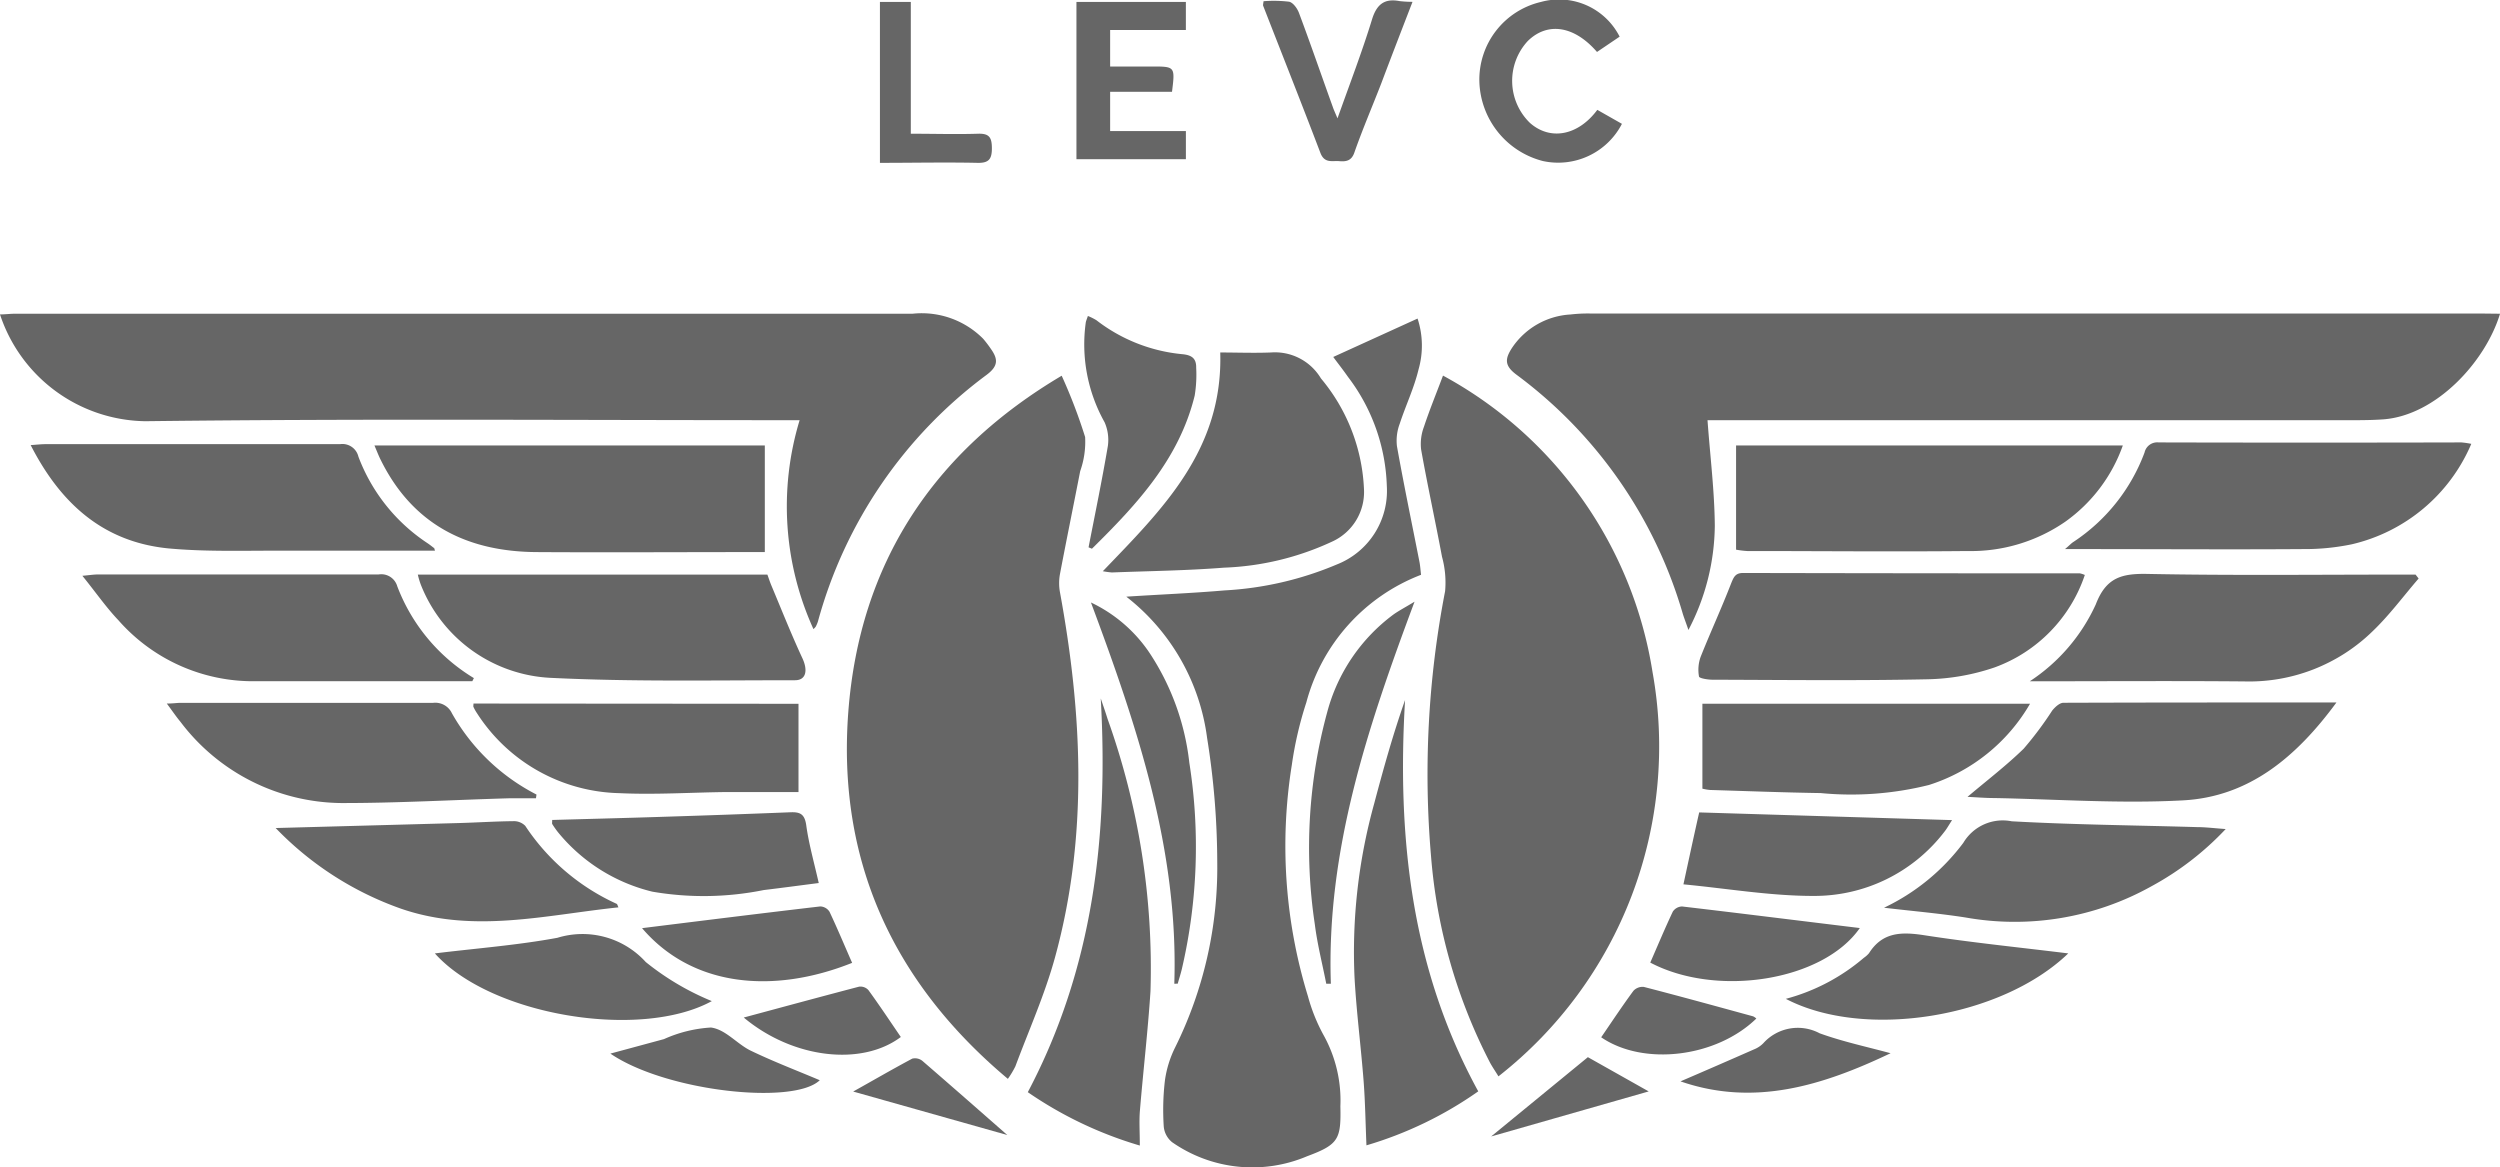
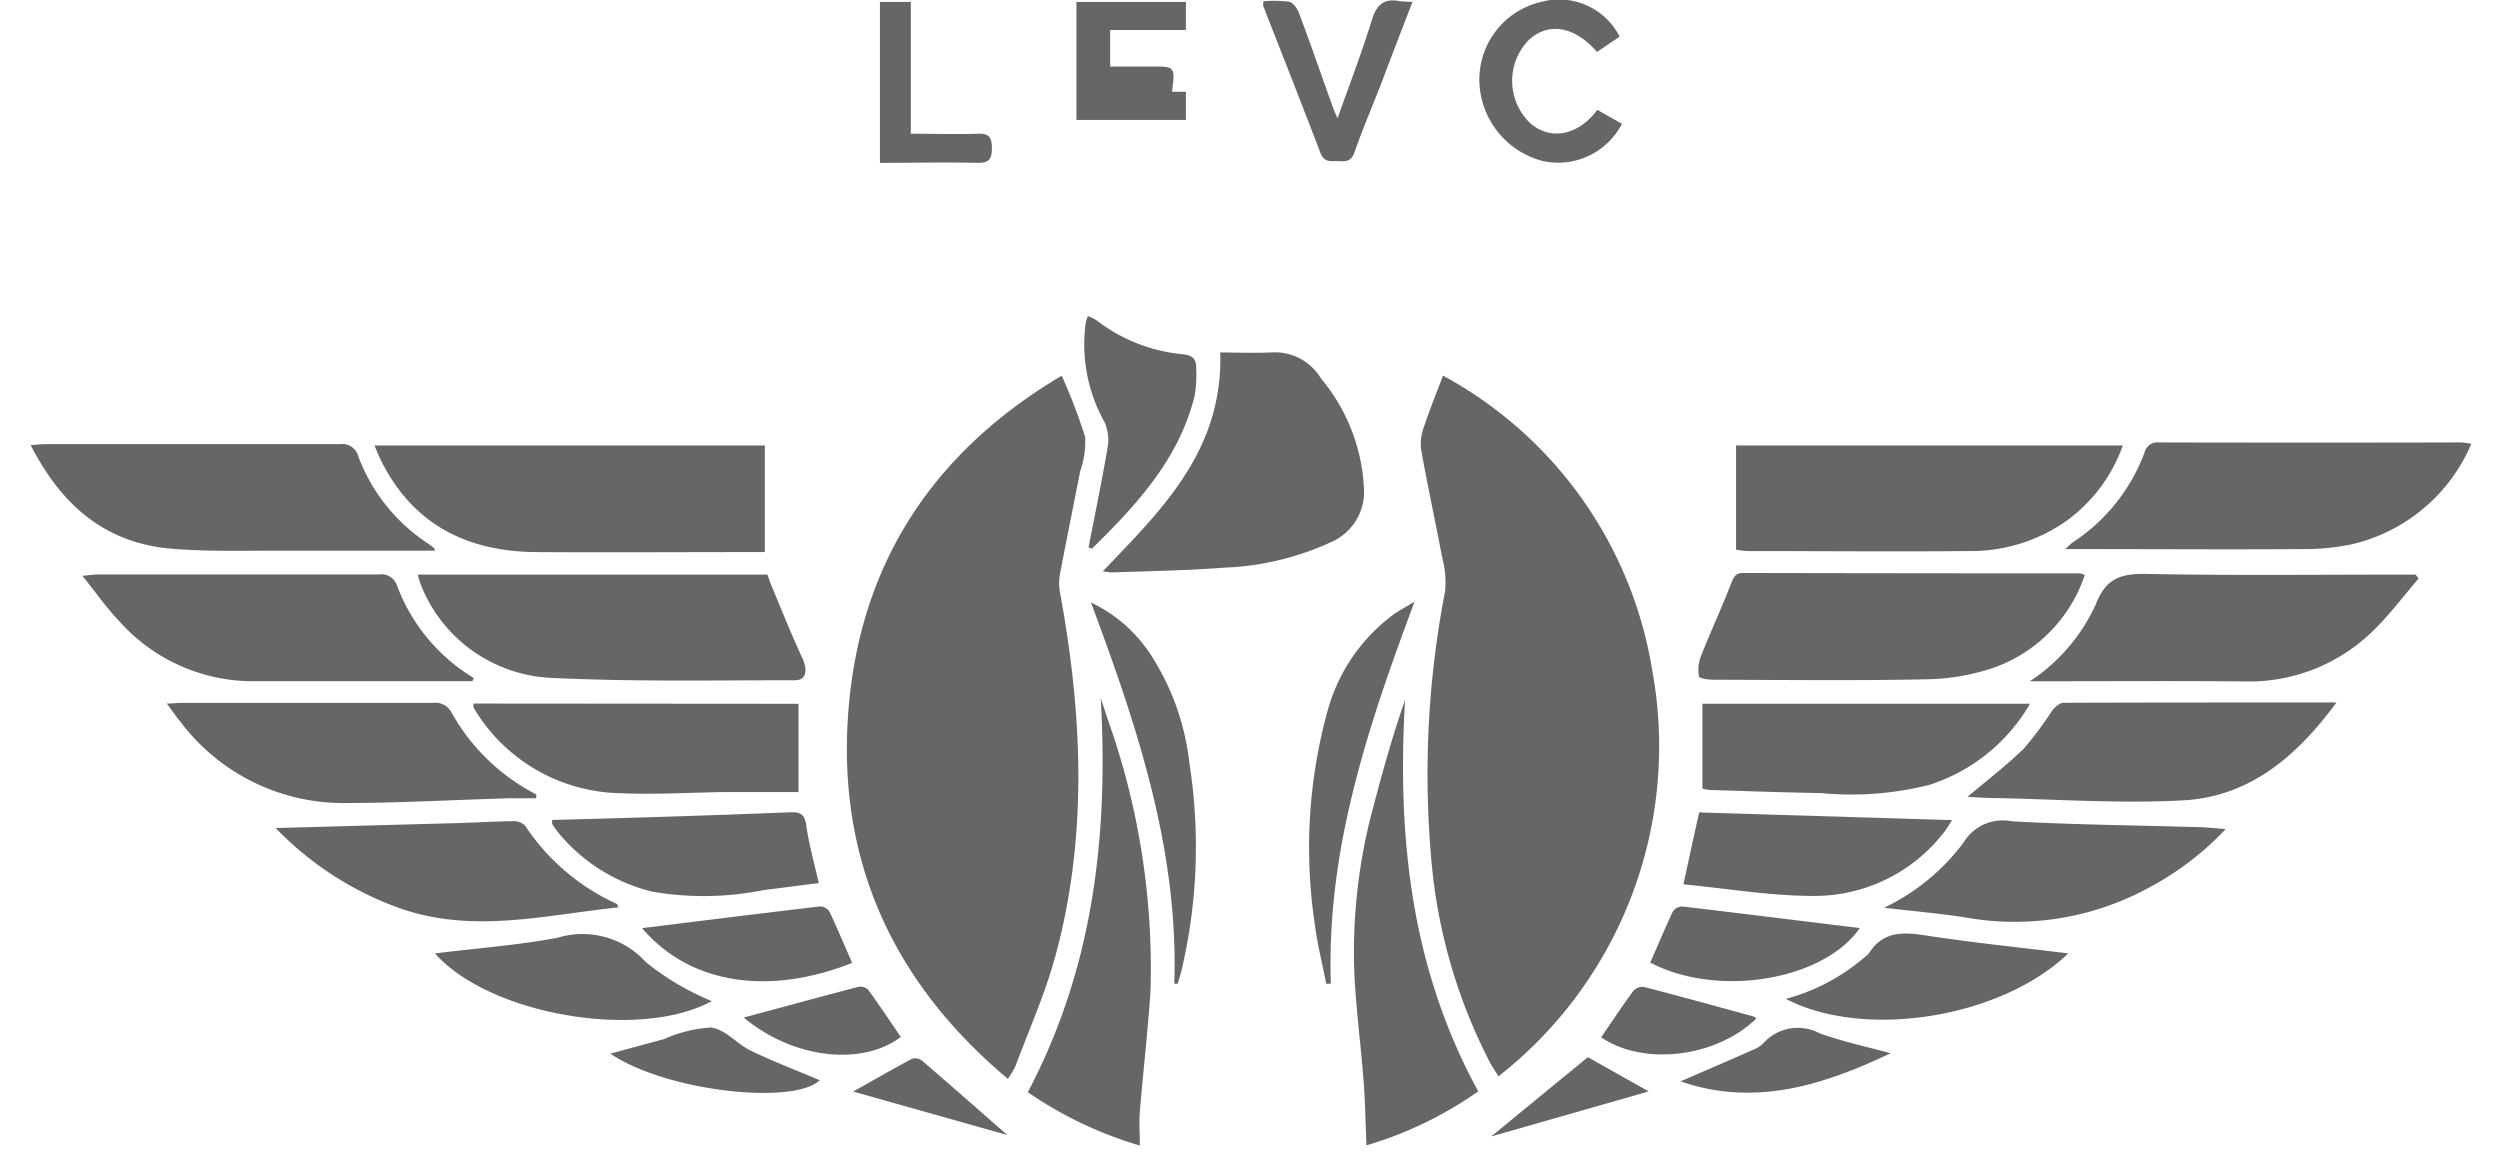
<svg xmlns="http://www.w3.org/2000/svg" width="120.859" height="56.426" viewBox="0 0 120.859 56.426">
  <defs>
    <style>.cls-1{fill:#666}</style>
  </defs>
  <g id="Layer_2" data-name="Layer 2">
    <g id="Homepage_Final_Copy" data-name="Homepage_Final Copy">
      <path class="cls-1" d="M69.76 18.158a19.807 19.807 0 0110.128 14.325 20.262 20.262 0 01-7.448 19.552c-.136-.227-.284-.438-.408-.665a26.22 26.22 0 01-2.85-9.971 46.425 46.425 0 01.68-12.82 4.683 4.683 0 00-.15-1.662c-.324-1.731-.701-3.45-1.01-5.185a2.345 2.345 0 01.136-1.097c.263-.797.587-1.586.922-2.477zm-18.434.006a25.717 25.717 0 011.133 2.964 4.255 4.255 0 01-.239 1.65c-.323 1.661-.664 3.323-.979 4.982a2.442 2.442 0 000 .864c1.085 5.904 1.369 11.805-.238 17.66-.493 1.796-1.263 3.515-1.916 5.267a4.405 4.405 0 01-.363.605c-5.571-4.672-8.26-10.576-7.713-17.749s4.103-12.56 10.315-16.243z" />
-       <path class="cls-1" d="M120.86 15.167c-.702 2.323-3.086 4.912-5.636 5.106-.429.03-.86.04-1.293.04H82.547c.127 1.74.338 3.416.353 5.102a11.062 11.062 0 01-1.275 5.04c-.117-.344-.202-.559-.272-.78a22.002 22.002 0 00-8.052-11.569c-.574-.432-.544-.755-.217-1.269a3.646 3.646 0 012.843-1.634 7.158 7.158 0 011.018-.045h43.095zM39.325 30.413a14.334 14.334 0 01-.668-10.1h-.93c-10.232 0-20.474-.076-30.711.05A7.51 7.51 0 010 15.2c.254 0 .492-.033.725-.033h43.389a4.188 4.188 0 013.414 1.208 5.74 5.74 0 01.372.487c.338.48.386.818-.2 1.257a22.057 22.057 0 00-8.158 11.925 1.638 1.638 0 01-.106.251.882.882 0 01-.111.118zm15.125-1.568c1.69-.109 3.215-.17 4.738-.302a16.148 16.148 0 005.438-1.254 3.822 3.822 0 002.418-3.792 9.158 9.158 0 00-1.877-5.276c-.241-.347-.504-.677-.713-.964L68.53 15.4a4.194 4.194 0 01.046 2.466c-.218.906-.62 1.737-.907 2.616a2.324 2.324 0 00-.136 1.085c.332 1.864.72 3.72 1.085 5.578.04.196.051.395.081.643a9.122 9.122 0 00-5.547 6.173 17.67 17.67 0 00-.701 3.022 24.73 24.73 0 00.78 11.18 8.52 8.52 0 00.755 1.878 6.497 6.497 0 01.813 3.436c.036 1.59-.082 1.852-1.602 2.417a6.781 6.781 0 01-6.53-.674 1.1 1.1 0 01-.407-.758 12.252 12.252 0 01.057-2.233 5.188 5.188 0 01.493-1.592 19.567 19.567 0 002.036-8.965 38.322 38.322 0 00-.49-5.995 10.343 10.343 0 00-3.906-6.831z" />
      <path class="cls-1" d="M18.102 21.536h18.872v5.154h-.852c-3.393 0-6.786.022-10.183 0s-6.027-1.36-7.562-4.514c-.091-.187-.16-.374-.275-.64zm65.826 5.037v-5.037h18.697a7.653 7.653 0 01-2.783 3.686 8.022 8.022 0 01-4.726 1.417c-3.55.036-7.1 0-10.65 0a4.604 4.604 0 01-.538-.066zm-63.729 1.205h16.899c.06.16.118.348.193.526.487 1.16.952 2.333 1.48 3.475.303.622.203 1.109-.34 1.106-3.929 0-7.857.078-11.806-.115a7.118 7.118 0 01-6.281-4.505 3.762 3.762 0 01-.145-.487zm80.589.018a7.189 7.189 0 01-4.37 4.472 10.684 10.684 0 01-3.245.571c-3.456.073-6.922.03-10.378.021-.23 0-.644-.066-.659-.154a1.852 1.852 0 01.079-.952c.474-1.19 1.012-2.356 1.474-3.55.124-.302.202-.504.577-.504q8.158.018 16.286.018a1.27 1.27 0 01.236.078zm-47.474-.181c2.867-2.985 5.816-5.85 5.677-10.575.77 0 1.61.033 2.45 0a2.59 2.59 0 012.418 1.254 8.923 8.923 0 012.082 5.387 2.629 2.629 0 01-1.535 2.499 13.53 13.53 0 01-5.236 1.263c-1.798.142-3.626.163-5.418.232q-.22-.019-.438-.06zm66.158-6.158a8.328 8.328 0 01-5.777 4.856 11.18 11.18 0 01-2.35.232c-3.569.025-7.14 0-10.708 0h-.807c.226-.19.302-.28.408-.347a8.89 8.89 0 003.438-4.324.628.628 0 01.68-.486q7.318.018 14.64 0a4.333 4.333 0 01.476.07zM21.03 26.621h-7.64c-1.74 0-3.487.051-5.215-.106-3.166-.302-5.24-2.157-6.692-4.997.302-.021.507-.046.716-.046h14.24a.795.795 0 01.888.605 8.669 8.669 0 003.324 4.172c.112.073.217.157.323.24.015-.02.015.011.055.132zm1.803 6.312H12.337a8.666 8.666 0 01-6.608-2.943c-.605-.635-1.1-1.357-1.747-2.154.369-.034.556-.064.744-.064h13.572a.803.803 0 01.907.571 8.859 8.859 0 003.704 4.439zm75.293.003a8.817 8.817 0 003.193-3.72c.49-1.278 1.227-1.492 2.466-1.471 4.088.082 8.18.033 12.267.033h.725l.148.19c-.74.856-1.417 1.78-2.233 2.557a8.545 8.545 0 01-6.206 2.417c-3.453-.03-6.907-.006-10.36-.006zm14.826 1.024c-1.937 2.64-4.23 4.56-7.412 4.732-3.036.166-6.094-.055-9.14-.112-.44 0-.885-.04-1.284-.057.928-.786 1.877-1.511 2.72-2.333a16.618 16.618 0 001.374-1.837c.136-.17.36-.378.544-.378 4.333-.015 8.675-.015 13.198-.015zM25.91 38.592h-1.303c-2.72.079-5.414.233-8.122.23a9.86 9.86 0 01-7.762-3.928c-.211-.254-.396-.529-.659-.882.302 0 .487-.034.677-.034h12.2a.888.888 0 01.907.505 9.85 9.85 0 004.088 3.928zm56.39-.465V34.02h15.84a8.687 8.687 0 01-4.885 3.928 15.443 15.443 0 01-5.236.392c-1.756-.027-3.563-.096-5.348-.15a2.296 2.296 0 01-.372-.064zm-43.698-4.103v4.266h-3.447c-1.737.018-3.48.136-5.215.054a8.406 8.406 0 01-6.88-3.864 2.17 2.17 0 01-.17-.302c-.017-.034 0-.082 0-.166zM55.103 55.38a18.96 18.96 0 01-5.415-2.58c3.164-5.996 3.901-12.389 3.526-19.036.112.33.227.658.33.99a35.84 35.84 0 012.075 13.162c-.126 1.937-.353 3.862-.513 5.796-.04.51-.003 1.024-.003 1.667zm16.361-2.62a18.43 18.43 0 01-5.405 2.61c-.046-1.084-.06-2.09-.136-3.09-.127-1.665-.345-3.324-.438-4.99a26.83 26.83 0 01.948-8.441c.444-1.674.907-3.339 1.493-5.007-.39 6.596.284 12.975 3.538 18.918zM13.328 40.03l8.859-.241c.879-.025 1.764-.082 2.64-.091a.767.767 0 01.566.227 10.5 10.5 0 004.42 3.77c.03.015.04.073.085.17-3.517.368-6.99 1.275-10.506.066a15.615 15.615 0 01-6.064-3.9zm77.752 3.853a10.3 10.3 0 003.834-3.137 2.217 2.217 0 012.338-1.042c2.977.166 5.962.193 8.944.281.423 0 .846.054 1.402.094a14.219 14.219 0 01-3.59 2.767 13.557 13.557 0 01-8.973 1.511c-1.309-.205-2.635-.317-3.955-.474zm-8.935-4.608l12.225.372c-.163.25-.254.42-.372.565a7.914 7.914 0 01-6.345 3.1c-2.063 0-4.124-.354-6.27-.56.264-1.217.5-2.323.762-3.477zm-55.45.365c1.752-.05 3.508-.093 5.266-.15a715.51 715.51 0 006.228-.221c.486-.021.71.075.788.628.124.907.384 1.813.604 2.792-.885.112-1.764.233-2.658.339a14.613 14.613 0 01-5.388.078 8.46 8.46 0 01-4.562-2.876 4.428 4.428 0 01-.272-.387c-.021-.027-.006-.082-.006-.202z" />
-       <path class="cls-1" d="M52.625 26.46c.317-1.628.656-3.265.934-4.906a2.115 2.115 0 00-.16-1.142 7.7 7.7 0 01-.907-4.835c.018-.081.055-.163.1-.302a2.686 2.686 0 01.417.209 8.007 8.007 0 004.164 1.64c.459.046.664.218.655.656a6.23 6.23 0 01-.072 1.342c-.753 3.079-2.81 5.278-4.968 7.405zm47.362 19.631c-3.245 3.122-9.853 4.182-13.654 2.197a9.602 9.602 0 003.77-1.982 1.266 1.266 0 00.251-.224c.641-1.015 1.547-1.039 2.63-.876 2.292.357 4.61.59 7.003.885zm-65.575 2.306c-3.439 1.885-10.687.716-13.389-2.306 2.007-.247 3.986-.395 5.926-.755a4.13 4.13 0 014.269 1.172 12.816 12.816 0 003.194 1.889zm22.358-.84c.212-6.436-1.773-12.388-4.03-18.431a7.037 7.037 0 012.943 2.607 12.024 12.024 0 011.813 5.137 26.063 26.063 0 01-.36 9.97c-.057.243-.136.478-.2.714zm11.615-18.47c-2.272 6.082-4.27 12.034-4.046 18.47h-.223c-.187-.958-.432-1.907-.553-2.874a24.886 24.886 0 01.604-10.273 8.63 8.63 0 013.212-4.713c.272-.19.562-.339 1.006-.61zM52.039.092h5.29V1.45h-3.661v1.765h2.006c1.136 0 1.136 0 .985 1.223h-2.991v1.898h3.662v1.36h-5.291zM31.04 44.87c2.924-.362 5.768-.718 8.614-1.05a.553.553 0 01.447.256c.384.813.731 1.647 1.094 2.472-3.792 1.516-7.714 1.178-10.155-1.677zm58.87-.005c-1.78 2.559-6.91 3.369-10.13 1.67.359-.821.706-1.652 1.09-2.465a.556.556 0 01.447-.248c2.84.333 5.68.69 8.593 1.043zM78.299 1.772l-1.094.74c-1.097-1.268-2.387-1.465-3.342-.534a2.834 2.834 0 00.1 3.964c.976.864 2.323.625 3.257-.631l1.19.676a3.47 3.47 0 01-3.822 1.798 4.088 4.088 0 01-3.07-3.837A3.855 3.855 0 0174.504.092a3.284 3.284 0 013.795 1.68zM64.66 5.721c.604-1.698 1.187-3.214 1.662-4.761.226-.75.604-1.046 1.338-.907a5.378 5.378 0 00.626.036c-.52 1.348-1.022 2.644-1.511 3.943-.432 1.115-.907 2.221-1.3 3.342-.135.396-.39.447-.728.417s-.704.118-.906-.378c-.907-2.384-1.846-4.75-2.774-7.13-.015-.037 0-.085.018-.224a6.255 6.255 0 011.236.024c.19.04.396.324.477.544.56 1.493 1.085 3.022 1.63 4.532.044.133.108.27.232.562zm-20.631.744c1.133 0 2.19.033 3.245 0 .565-.021.677.196.677.71s-.148.71-.692.698c-1.553-.034-3.11 0-4.72 0V.093h1.493v6.372zm-14.521 44.47l2.592-.701a6.456 6.456 0 012.27-.56c.718.095 1.26.802 1.936 1.125 1.106.532 2.257.97 3.324 1.423-1.257 1.215-7.44.544-10.122-1.287zm61.889-.018c-3.282 1.565-6.59 2.595-10.155 1.36a430.15 430.15 0 003.55-1.545 1.293 1.293 0 00.456-.302 2.241 2.241 0 012.72-.477c1.117.405 2.284.652 3.429.964zm-13.99-.771c.535-.78 1.03-1.529 1.562-2.25a.604.604 0 01.499-.185c1.765.456 3.53.943 5.285 1.423a.604.604 0 01.154.106c-1.928 1.876-5.442 2.314-7.5.906zm-41.451-.955c1.915-.516 3.743-1.012 5.574-1.492a.523.523 0 01.45.163c.544.746 1.049 1.51 1.569 2.27-1.892 1.422-5.212 1.05-7.593-.94zm5.29 3.578c.907-.505 1.868-1.064 2.853-1.59a.568.568 0 01.495.11c1.493 1.29 2.98 2.598 4.103 3.583zm30.841 2.172l4.677-3.834 2.94 1.656z" />
+       <path class="cls-1" d="M52.625 26.46c.317-1.628.656-3.265.934-4.906a2.115 2.115 0 00-.16-1.142 7.7 7.7 0 01-.907-4.835c.018-.081.055-.163.1-.302a2.686 2.686 0 01.417.209 8.007 8.007 0 004.164 1.64c.459.046.664.218.655.656a6.23 6.23 0 01-.072 1.342c-.753 3.079-2.81 5.278-4.968 7.405zm47.362 19.631c-3.245 3.122-9.853 4.182-13.654 2.197a9.602 9.602 0 003.77-1.982 1.266 1.266 0 00.251-.224c.641-1.015 1.547-1.039 2.63-.876 2.292.357 4.61.59 7.003.885zm-65.575 2.306c-3.439 1.885-10.687.716-13.389-2.306 2.007-.247 3.986-.395 5.926-.755a4.13 4.13 0 014.269 1.172 12.816 12.816 0 003.194 1.889zm22.358-.84c.212-6.436-1.773-12.388-4.03-18.431a7.037 7.037 0 012.943 2.607 12.024 12.024 0 011.813 5.137 26.063 26.063 0 01-.36 9.97c-.057.243-.136.478-.2.714zm11.615-18.47c-2.272 6.082-4.27 12.034-4.046 18.47h-.223c-.187-.958-.432-1.907-.553-2.874a24.886 24.886 0 01.604-10.273 8.63 8.63 0 013.212-4.713c.272-.19.562-.339 1.006-.61zM52.039.092h5.29V1.45h-3.661v1.765h2.006c1.136 0 1.136 0 .985 1.223h-2.991h3.662v1.36h-5.291zM31.04 44.87c2.924-.362 5.768-.718 8.614-1.05a.553.553 0 01.447.256c.384.813.731 1.647 1.094 2.472-3.792 1.516-7.714 1.178-10.155-1.677zm58.87-.005c-1.78 2.559-6.91 3.369-10.13 1.67.359-.821.706-1.652 1.09-2.465a.556.556 0 01.447-.248c2.84.333 5.68.69 8.593 1.043zM78.299 1.772l-1.094.74c-1.097-1.268-2.387-1.465-3.342-.534a2.834 2.834 0 00.1 3.964c.976.864 2.323.625 3.257-.631l1.19.676a3.47 3.47 0 01-3.822 1.798 4.088 4.088 0 01-3.07-3.837A3.855 3.855 0 0174.504.092a3.284 3.284 0 013.795 1.68zM64.66 5.721c.604-1.698 1.187-3.214 1.662-4.761.226-.75.604-1.046 1.338-.907a5.378 5.378 0 00.626.036c-.52 1.348-1.022 2.644-1.511 3.943-.432 1.115-.907 2.221-1.3 3.342-.135.396-.39.447-.728.417s-.704.118-.906-.378c-.907-2.384-1.846-4.75-2.774-7.13-.015-.037 0-.085.018-.224a6.255 6.255 0 011.236.024c.19.04.396.324.477.544.56 1.493 1.085 3.022 1.63 4.532.044.133.108.27.232.562zm-20.631.744c1.133 0 2.19.033 3.245 0 .565-.021.677.196.677.71s-.148.71-.692.698c-1.553-.034-3.11 0-4.72 0V.093h1.493v6.372zm-14.521 44.47l2.592-.701a6.456 6.456 0 012.27-.56c.718.095 1.26.802 1.936 1.125 1.106.532 2.257.97 3.324 1.423-1.257 1.215-7.44.544-10.122-1.287zm61.889-.018c-3.282 1.565-6.59 2.595-10.155 1.36a430.15 430.15 0 003.55-1.545 1.293 1.293 0 00.456-.302 2.241 2.241 0 012.72-.477c1.117.405 2.284.652 3.429.964zm-13.99-.771c.535-.78 1.03-1.529 1.562-2.25a.604.604 0 01.499-.185c1.765.456 3.53.943 5.285 1.423a.604.604 0 01.154.106c-1.928 1.876-5.442 2.314-7.5.906zm-41.451-.955c1.915-.516 3.743-1.012 5.574-1.492a.523.523 0 01.45.163c.544.746 1.049 1.51 1.569 2.27-1.892 1.422-5.212 1.05-7.593-.94zm5.29 3.578c.907-.505 1.868-1.064 2.853-1.59a.568.568 0 01.495.11c1.493 1.29 2.98 2.598 4.103 3.583zm30.841 2.172l4.677-3.834 2.94 1.656z" />
    </g>
  </g>
</svg>